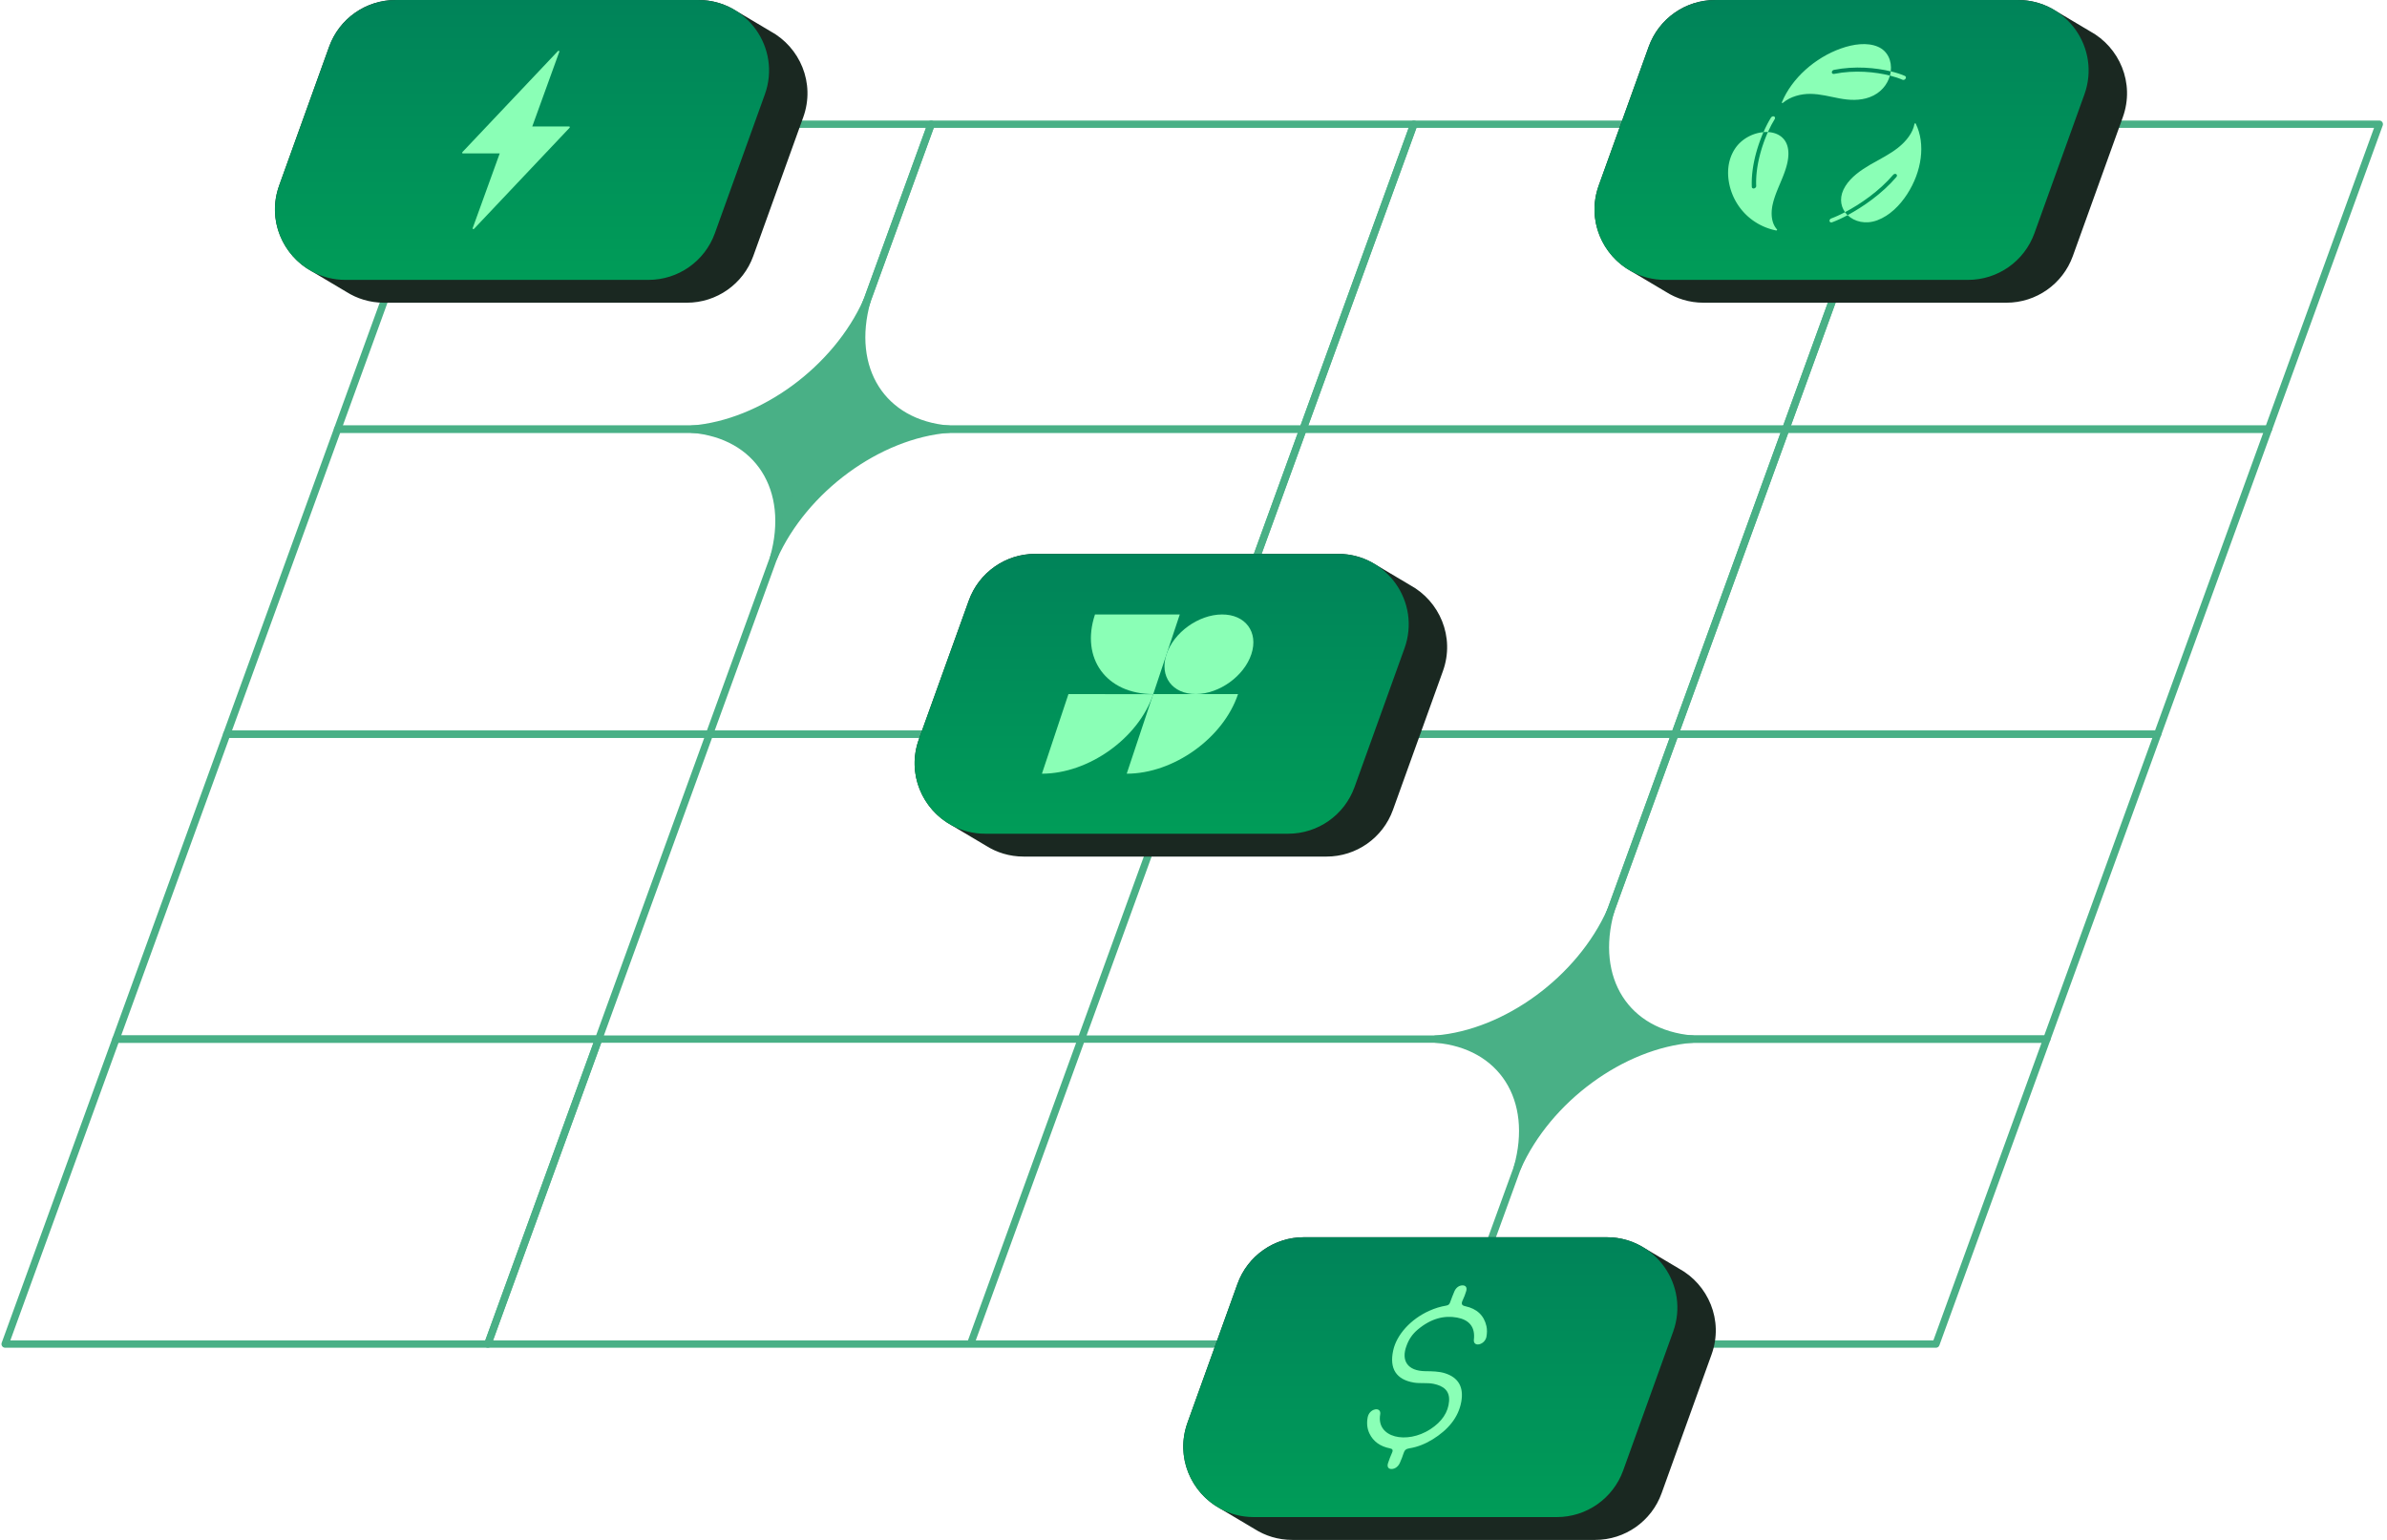
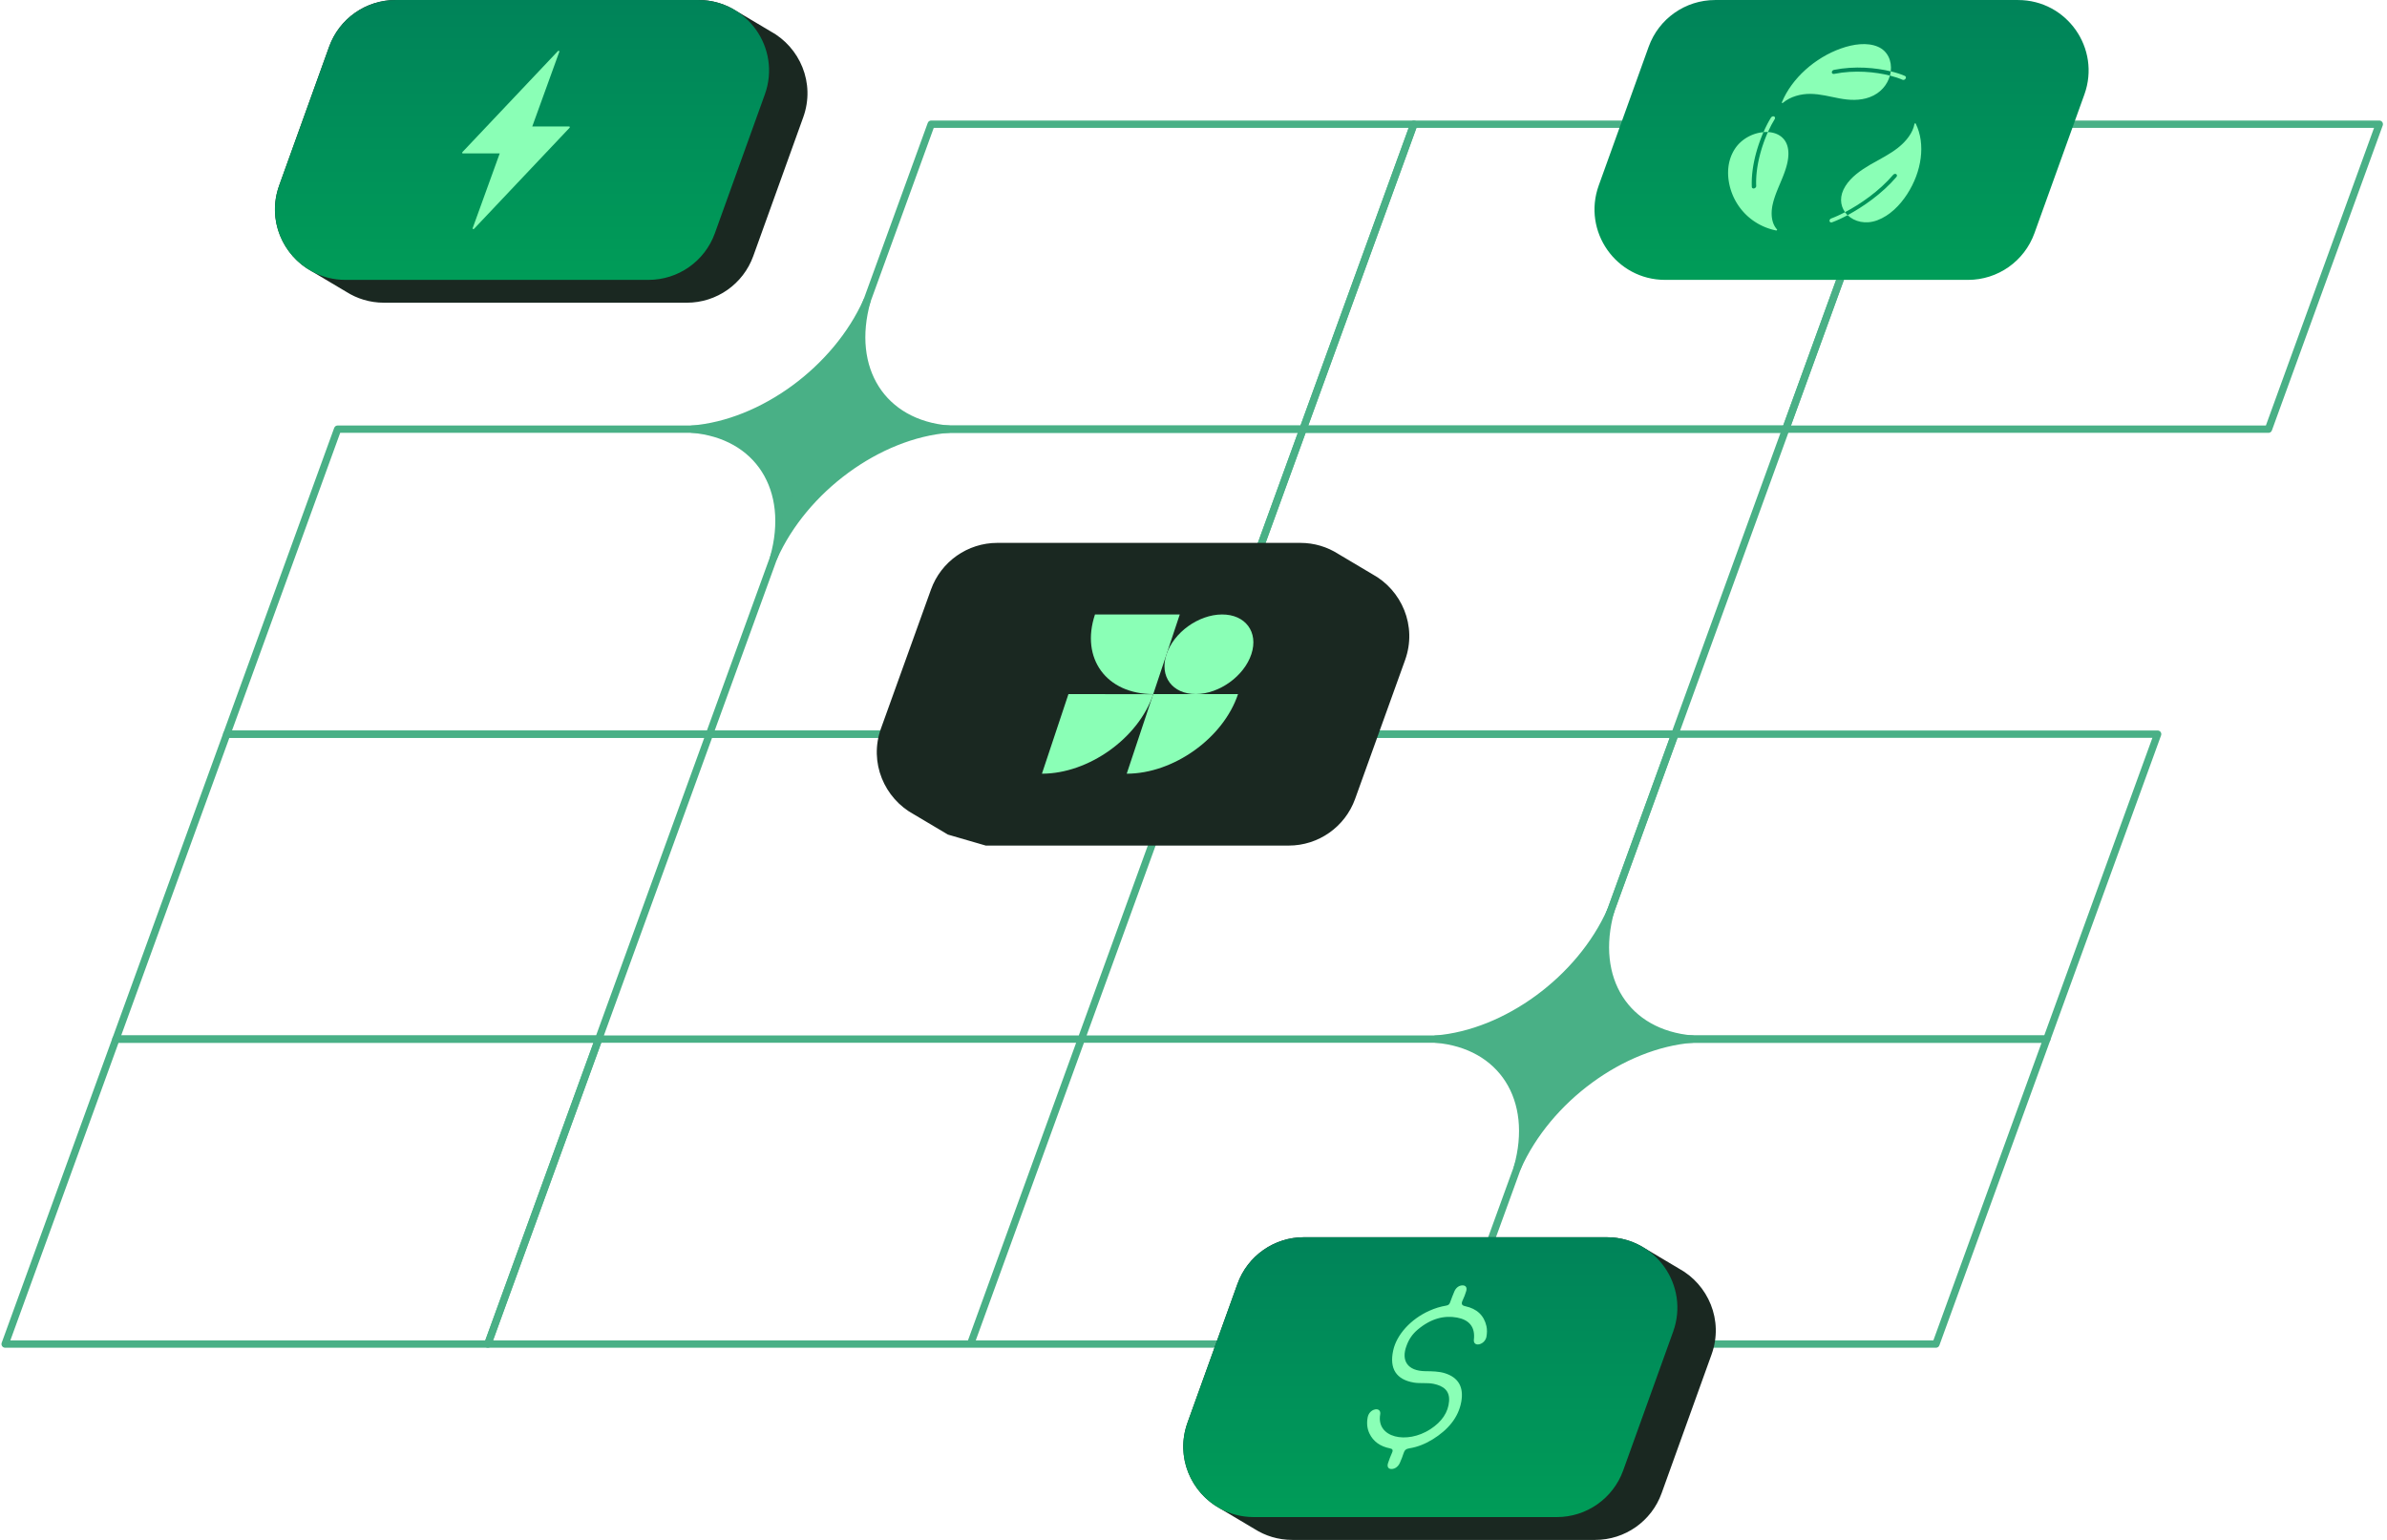
<svg xmlns="http://www.w3.org/2000/svg" fill="none" viewBox="0 0 465 300">
  <path fill="#49B086" stroke="#49B086" stroke-linecap="round" stroke-linejoin="round" stroke-width="1.427" d="M168.891 58.604c-3.747 13.329 2.983 23.911 15.917 25.005-13.728 1.095-28.152 11.677-34.092 25.005 3.746-13.328-2.984-23.91-15.918-25.005 13.729-1.095 28.152-11.677 34.093-25.005ZM313.775 177.432c-3.746 13.328 2.984 23.91 15.918 25.005-13.729 1.094-28.152 11.676-34.093 25.005 3.747-13.329-2.983-23.911-15.917-25.005 13.728-1.095 28.152-11.677 34.092-25.005Z" />
  <path stroke="#49B086" stroke-linecap="round" stroke-linejoin="round" stroke-width="1.427" d="M138.213 143.024H44.181l21.59-59.414h94.032l-21.59 59.414ZM232.247 143.024h-94.033l21.59-59.414h94.038l-21.595 59.414Z" />
  <path stroke="#49B086" stroke-linecap="round" stroke-linejoin="round" stroke-width="1.427" d="M326.284 143.024h-94.038l21.595-59.414h94.033l-21.59 59.414Z" />
-   <path stroke="#49B086" stroke-linecap="round" stroke-linejoin="round" stroke-width="1.427" d="M420.316 143.024h-94.033l21.59-59.414h94.033l-21.59 59.414ZM159.804 83.609H65.772l21.59-59.414H181.4l-21.596 59.414Z" />
  <path stroke="#49B086" stroke-linecap="round" stroke-linejoin="round" stroke-width="1.427" d="M253.842 83.609h-94.038l21.595-59.414h94.033l-21.59 59.414Z" />
  <path stroke="#49B086" stroke-linecap="round" stroke-linejoin="round" stroke-width="1.427" d="M347.873 83.609h-94.032l21.59-59.414h94.033l-21.591 59.414Z" />
  <path stroke="#49B086" stroke-linecap="round" stroke-linejoin="round" stroke-width="1.427" d="M441.907 83.609h-94.033l21.59-59.414h94.033l-21.59 59.414ZM95.033 261.846H1l21.59-59.408h94.033l-21.59 59.408Z" />
  <path stroke="#49B086" stroke-linecap="round" stroke-linejoin="round" stroke-width="1.427" d="M189.065 261.846H95.032l21.59-59.408h94.033l-21.59 59.408ZM283.098 261.846h-94.033l21.591-59.408h94.032l-21.59 59.408ZM377.131 261.846h-94.032l21.59-59.408h94.038l-21.596 59.408ZM116.622 202.437H22.59L44.18 143.023h94.033l-21.591 59.414ZM210.656 202.437h-94.033l21.59-59.414h94.033l-21.59 59.414ZM304.689 202.437h-94.033l21.59-59.414h94.038l-21.595 59.414Z" />
  <path stroke="#49B086" stroke-linecap="round" stroke-linejoin="round" stroke-width="1.427" d="M398.726 202.437h-94.038l21.596-59.414h94.033l-21.591 59.414Z" />
  <path fill="#1A2821" d="M67.422 56.83c2.105 1.342 4.615 2.142 7.372 2.142h59.019c5.794 0 10.966-3.636 12.929-9.088l9.735-27.042c2.41-6.693-.689-13.655-6.383-16.749l-6.651-3.952C141.338.8 138.828 0 136.071 0H77.052c-5.794 0-10.966 3.636-12.929 9.088l-9.735 27.042c-2.41 6.693.689 13.655 6.383 16.749l6.651 3.952Z" />
  <path fill="url(#a)" d="M136.066.005H77.047c-5.793 0-10.966 3.636-12.929 9.088L54.383 36.135c-3.226 8.956 3.41 18.391 12.929 18.391h59.019c5.793 0 10.966-3.636 12.929-9.088l9.734-27.042C152.22 9.445 145.585.005 136.066.005Z" />
  <path fill="#8AFFB6" d="M110.992 24.732c-.015-.058-.068-.095-.136-.095h-7.167l5.262-14.539c.026-.079 0-.153-.063-.184-.069-.032-.158-.011-.216.053L90.097 29.615c-.047.053-.068.121-.053.179.016.058.069.095.137.095h7.167l-5.262 14.539c-.026.079 0 .153.063.184a.14.14 0 0 0 .063.016c.053 0 .111-.026.153-.068L110.94 24.911c.047-.053.068-.121.052-.179Z" />
-   <path fill="#1A2821" d="M324.479 56.83c2.105 1.342 4.615 2.142 7.372 2.142h59.019c5.794 0 10.967-3.636 12.929-9.088l9.735-27.042c2.41-6.693-.689-13.655-6.383-16.749L400.5 2.142C398.395.8 395.885 0 393.128 0h-59.019c-5.794 0-10.966 3.636-12.929 9.088l-9.735 27.042c-2.41 6.693.69 13.655 6.383 16.749l6.651 3.952Z" />
  <path fill="url(#b)" d="M393.123.005h-59.019c-5.794 0-10.966 3.636-12.929 9.088l-9.735 27.042c-3.226 8.956 3.41 18.391 12.929 18.391h59.019c5.793 0 10.966-3.636 12.929-9.088l9.735-27.042c3.225-8.951-3.41-18.391-12.929-18.391Z" />
  <path fill="#8AFFB6" d="M373.195 24.079c-.053-.105-.232-.053-.253.074-.294 1.721-1.626 3.384-3.168 4.609-1.683 1.331-3.625 2.263-5.472 3.336-1.847 1.079-3.683 2.378-4.794 4.131-1.215 1.915-1.052 3.768-.084 5.104 2.889-1.515 6.62-4.052 9.372-7.272.163-.189.436-.247.605-.126.174.116.184.368.021.552-2.789 3.257-6.53 5.836-9.498 7.425 1.321 1.289 3.515 1.842 5.772 1.005 2.437-.905 4.421-2.926 5.815-5.073 2.868-4.41 3.641-9.777 1.684-13.76v-.005Z" />
  <path fill="#8AFFB6" d="M359.425 41.334c-1.026.537-1.952.952-2.684 1.221-.231.084-.379.321-.331.526.031.158.173.253.337.253.047 0 .105-.011.163-.032.815-.3 1.857-.768 3.015-1.384a3.756 3.756 0 0 1-.5-.579v-.005ZM345.312 39.902c.4-1.894 1.326-3.747 2.057-5.609.737-1.863 1.289-3.852.89-5.599-.437-1.926-2.016-2.873-3.863-2.968-1.257 2.826-2.436 6.793-2.278 10.498.01.216-.174.431-.411.484-.037.011-.068.011-.1.011-.189 0-.336-.121-.342-.305-.168-3.741.995-7.751 2.268-10.666-2.099.168-4.362 1.342-5.62 3.336-1.368 2.163-1.494 4.657-1.026 6.835.953 4.457 4.415 8.035 9.119 8.982.127.021.232-.126.158-.21-1.068-1.184-1.226-3.031-.857-4.778l.005-.011Z" />
  <path fill="#8AFFB6" d="M344.402 25.727c.447-1.005.905-1.863 1.315-2.515.132-.205.074-.442-.121-.526s-.463.016-.595.221c-.457.726-.968 1.694-1.462 2.831.289-.026.584-.026.863-.016v.005ZM364.224 18.933c2.137-.784 3.463-2.447 3.941-4.21-2.794-.705-6.845-1.137-10.881-.326-.232.047-.432-.089-.437-.305-.005-.216.179-.431.416-.479 4.078-.816 8.171-.41 11.066.289.252-2-.579-3.973-2.51-4.799-2.079-.889-4.763-.526-7.209.347-5.005 1.778-9.562 5.788-11.493 10.477-.052.121.09.2.195.111 1.489-1.252 3.526-1.763 5.341-1.752 1.978.016 3.799.542 5.678.884 1.873.347 3.92.489 5.898-.237h-.005Z" />
  <path fill="#8AFFB6" d="M368.166 14.724c.994.253 1.831.537 2.452.816.047.021.1.032.158.032.163 0 .336-.089.436-.242.132-.205.079-.442-.116-.531-.689-.31-1.636-.626-2.767-.905-.032.274-.09.552-.163.821v.011Z" />
-   <path fill="#1A2821" d="M192.033 164.733c2.104 1.342 4.614 2.142 7.372 2.142h59.019c5.793 0 10.966-3.636 12.929-9.088l9.734-27.041c2.41-6.693-.689-13.655-6.383-16.749l-6.651-3.952c-2.105-1.342-4.615-2.142-7.372-2.142h-59.019c-5.793 0-10.966 3.636-12.929 9.088l-9.734 27.041c-2.411 6.694.689 13.655 6.382 16.75l6.652 3.951Z" />
-   <path fill="url(#c)" d="M260.676 107.903h-59.019c-5.794 0-10.966 3.636-12.929 9.088l-9.735 27.041c-3.225 8.956 3.41 18.391 12.929 18.391h59.019c5.794 0 10.966-3.636 12.929-9.087l9.735-27.042c3.225-8.956-3.41-18.391-12.929-18.391Z" />
+   <path fill="#1A2821" d="M192.033 164.733h59.019c5.793 0 10.966-3.636 12.929-9.088l9.734-27.041c2.41-6.693-.689-13.655-6.383-16.749l-6.651-3.952c-2.105-1.342-4.615-2.142-7.372-2.142h-59.019c-5.793 0-10.966 3.636-12.929 9.088l-9.734 27.041c-2.411 6.694.689 13.655 6.382 16.75l6.652 3.951Z" />
  <path fill="#8AFFB6" d="m219.491 150.729 5.167-15.512h16.518c-2.857 8.572-12.561 15.512-21.69 15.512h.005Z" />
  <path fill="#8AFFB6" d="m224.653 135.243-16.513-.026-5.167 15.512c9.103 0 18.801-6.919 21.68-15.486ZM213.309 119.71h16.517l-5.167 15.512c-9.124 0-14.208-6.94-11.35-15.512Z" />
  <path fill="#8AFFB6" d="M243.78 127.419c-1.4 4.283-6.241 7.777-10.814 7.798-4.573.021-7.14-3.425-5.736-7.709 1.4-4.283 6.241-7.777 10.814-7.798 4.573-.021 7.141 3.426 5.736 7.709Z" />
  <path fill="#1A2821" d="M244.368 297.859c2.105 1.342 4.615 2.141 7.373 2.141h59.019c5.793 0 10.966-3.636 12.928-9.087l9.735-27.042c2.41-6.693-.689-13.655-6.383-16.749l-6.651-3.952c-2.105-1.341-4.615-2.141-7.372-2.141h-59.019c-5.793 0-10.966 3.636-12.929 9.087l-9.735 27.042c-2.41 6.693.69 13.655 6.383 16.749l6.651 3.952Z" />
  <path fill="url(#d)" d="M313.012 241.034h-59.019c-5.794 0-10.966 3.636-12.929 9.087l-9.735 27.042c-3.225 8.956 3.41 18.391 12.929 18.391h59.019c5.794 0 10.966-3.636 12.929-9.088l9.735-27.041c3.225-8.956-3.41-18.391-12.929-18.391Z" />
  <path fill="#8AFFB6" d="M274.015 262.135c-1.136 2.963.211 4.957 3.631 4.994 1.347.016 2.678.031 3.847.405 2.557.816 3.699 2.631 3.167 5.578-.547 3.01-2.531 5.435-5.62 7.33-1.473.9-2.988 1.484-4.504 1.72-.605.095-.921.342-1.1.926-.189.621-.457 1.258-.726 1.884-.321.748-.973 1.216-1.636 1.216-.663 0-.926-.474-.653-1.231.226-.627.437-1.258.732-1.884.284-.6.11-.811-.4-.911-1.889-.378-3.236-1.336-3.984-2.904-.436-.916-.563-1.963-.336-3.152.152-.779.715-1.374 1.42-1.526.658-.142 1.142.231 1.016.963-.789 4.557 5.162 5.872 9.756 2.904 2.278-1.473 3.504-3.336 3.662-5.477.153-2.089-1.142-2.979-3.004-3.373-1.211-.258-2.632-.037-3.863-.248-3.415-.584-4.794-2.694-4.02-6.251.674-3.099 3.436-6.125 7.046-7.74 1.1-.495 2.189-.821 3.268-1 .442-.074.642-.253.778-.647.248-.695.521-1.395.811-2.089.3-.732.889-1.179 1.541-1.211.69-.031 1.011.411.769 1.158-.179.558-.374 1.121-.642 1.673-.369.758-.248 1.074.484 1.232 2.226.478 3.636 1.762 4.115 3.888.142.642.131 1.337-.005 2.073-.137.716-.727 1.311-1.416 1.458-.647.142-1.11-.216-1.031-.889.305-2.558-.984-3.894-3.279-4.32-2.452-.453-5.056.152-7.661 2.346-1.005.848-1.694 1.832-2.163 3.105Z" />
  <defs>
    <linearGradient id="a" x1="101.689" x2="101.689" y1="-56.777" y2="86.604" gradientUnits="userSpaceOnUse">
      <stop offset=".349" stop-color="#008059" />
      <stop offset="1" stop-color="#00AB58" />
    </linearGradient>
    <linearGradient id="b" x1="358.746" x2="358.746" y1="-56.777" y2="86.604" gradientUnits="userSpaceOnUse">
      <stop offset=".349" stop-color="#008059" />
      <stop offset="1" stop-color="#00AB58" />
    </linearGradient>
    <linearGradient id="c" x1="226.299" x2="226.299" y1="51.121" y2="194.502" gradientUnits="userSpaceOnUse">
      <stop offset=".349" stop-color="#008059" />
      <stop offset="1" stop-color="#00AB58" />
    </linearGradient>
    <linearGradient id="d" x1="278.635" x2="278.635" y1="184.251" y2="327.632" gradientUnits="userSpaceOnUse">
      <stop offset=".349" stop-color="#008059" />
      <stop offset="1" stop-color="#00AB58" />
    </linearGradient>
  </defs>
</svg>